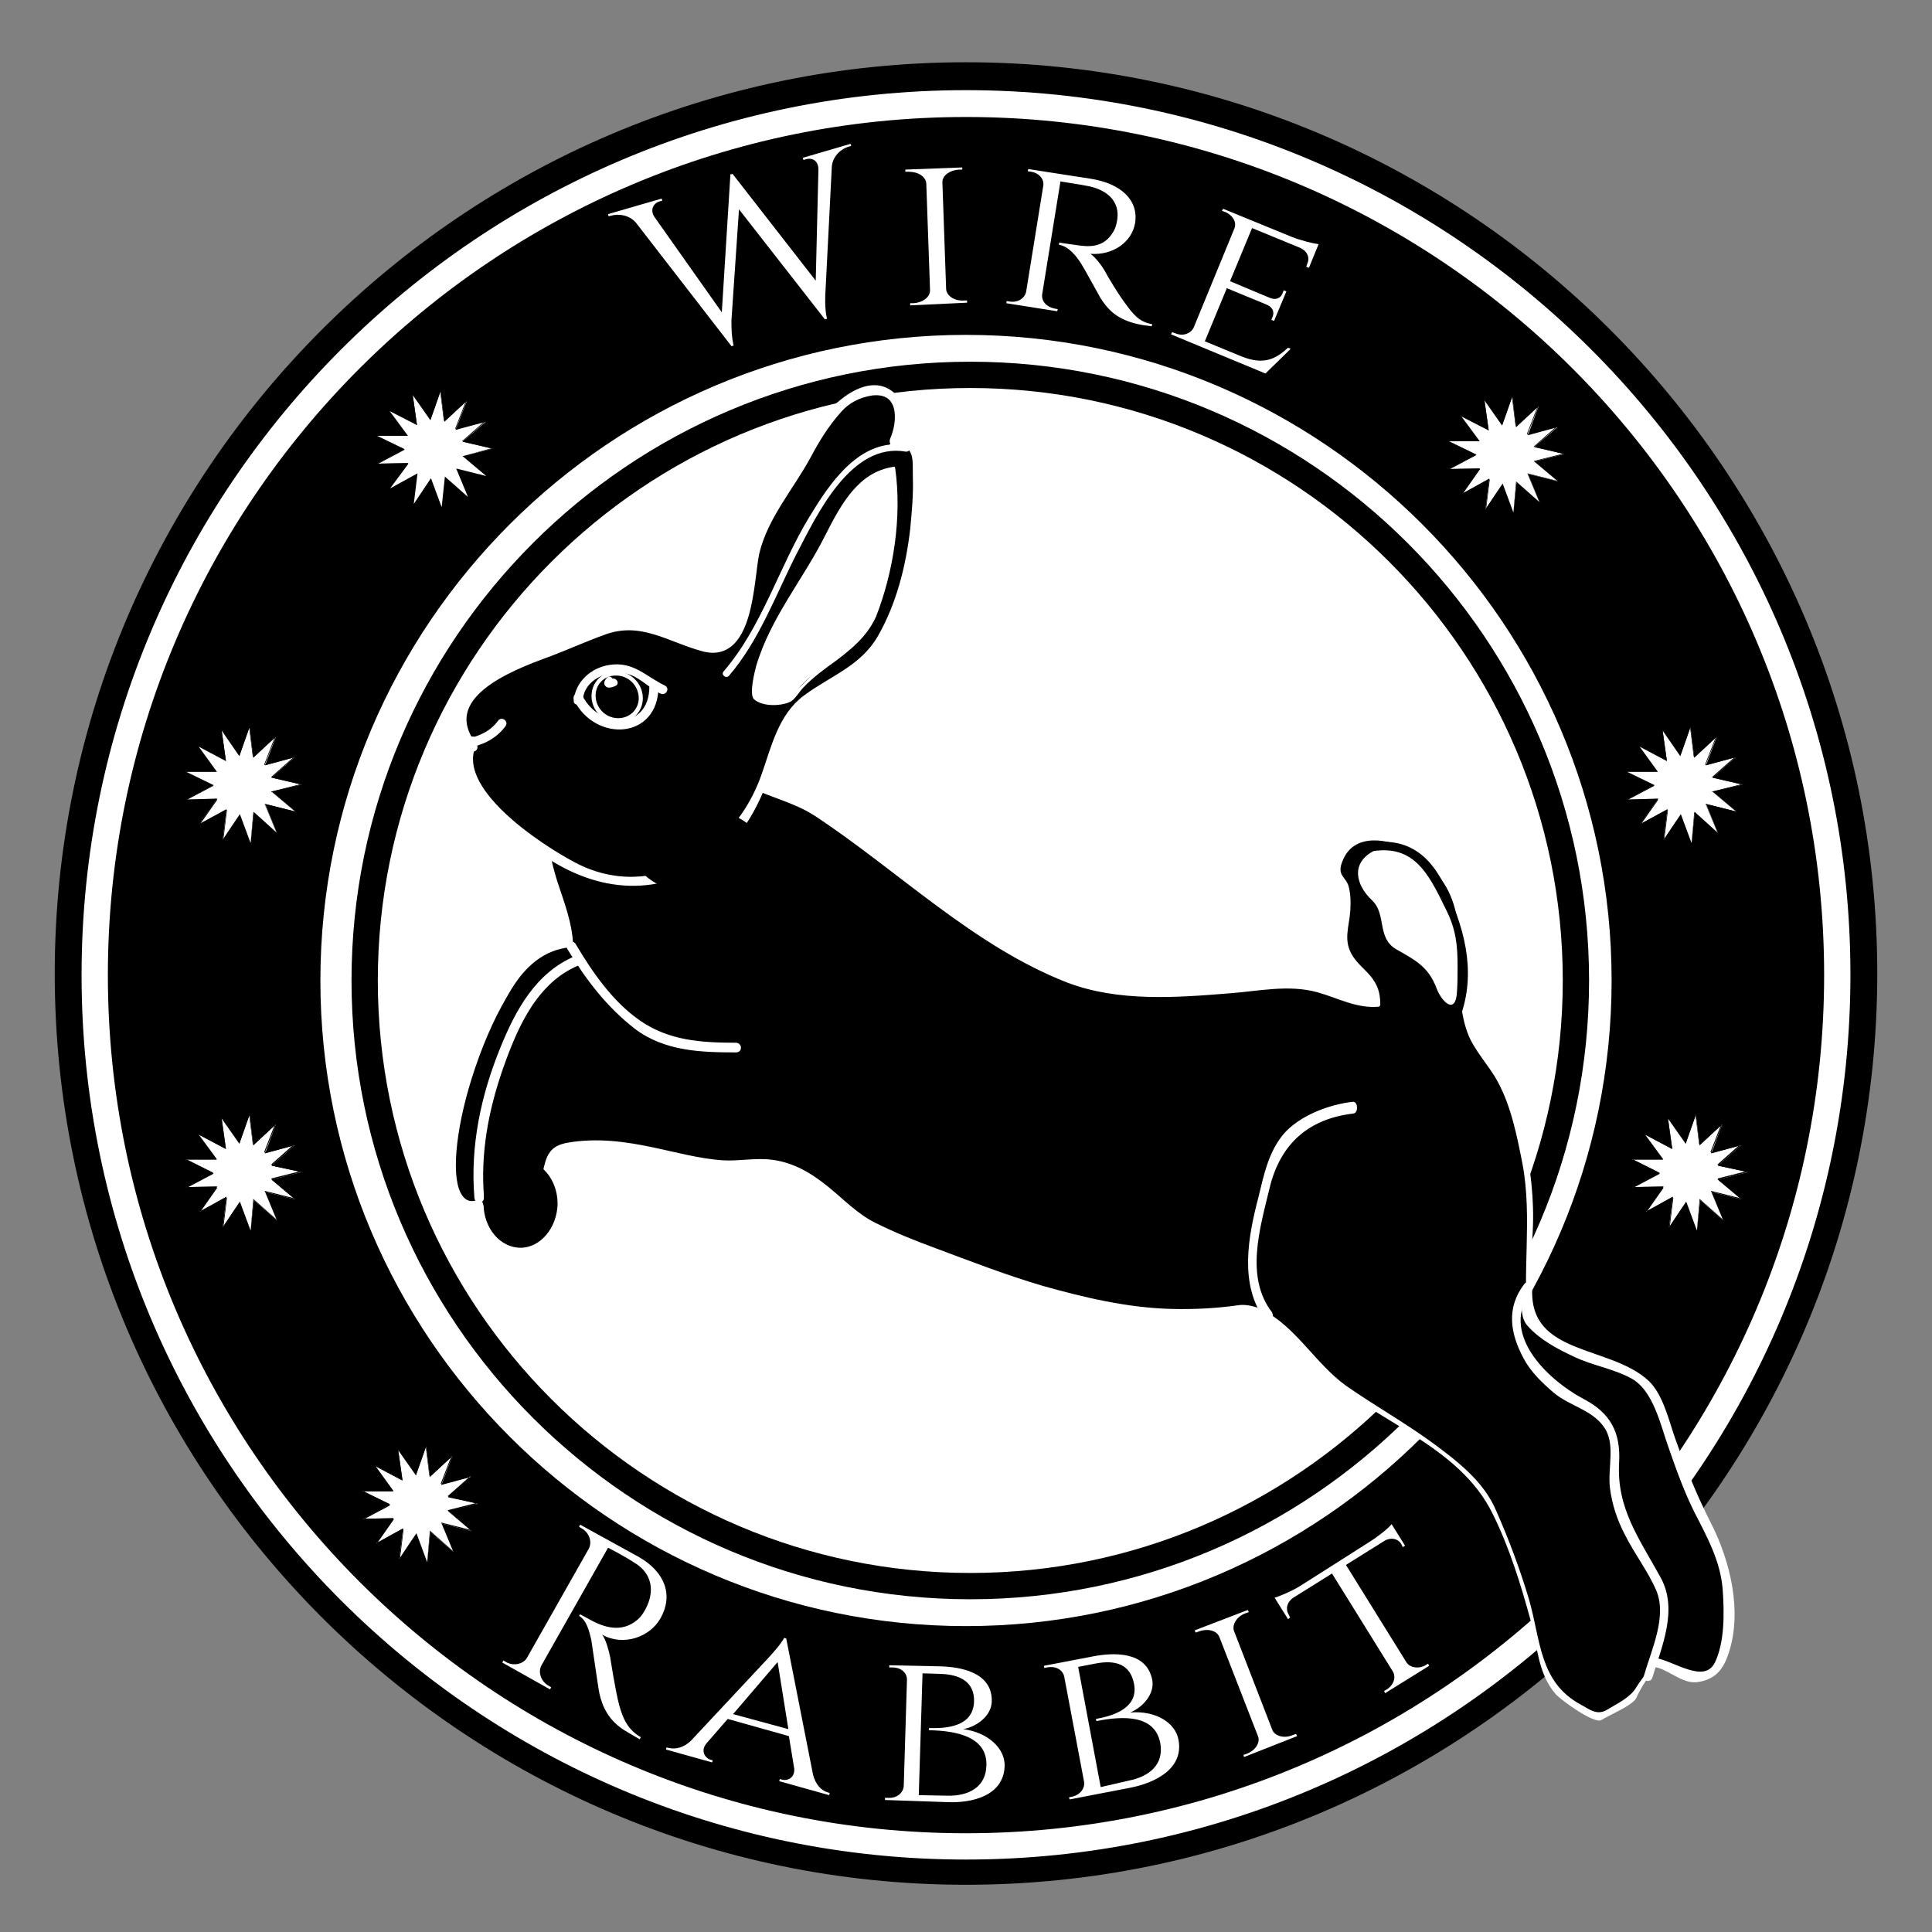
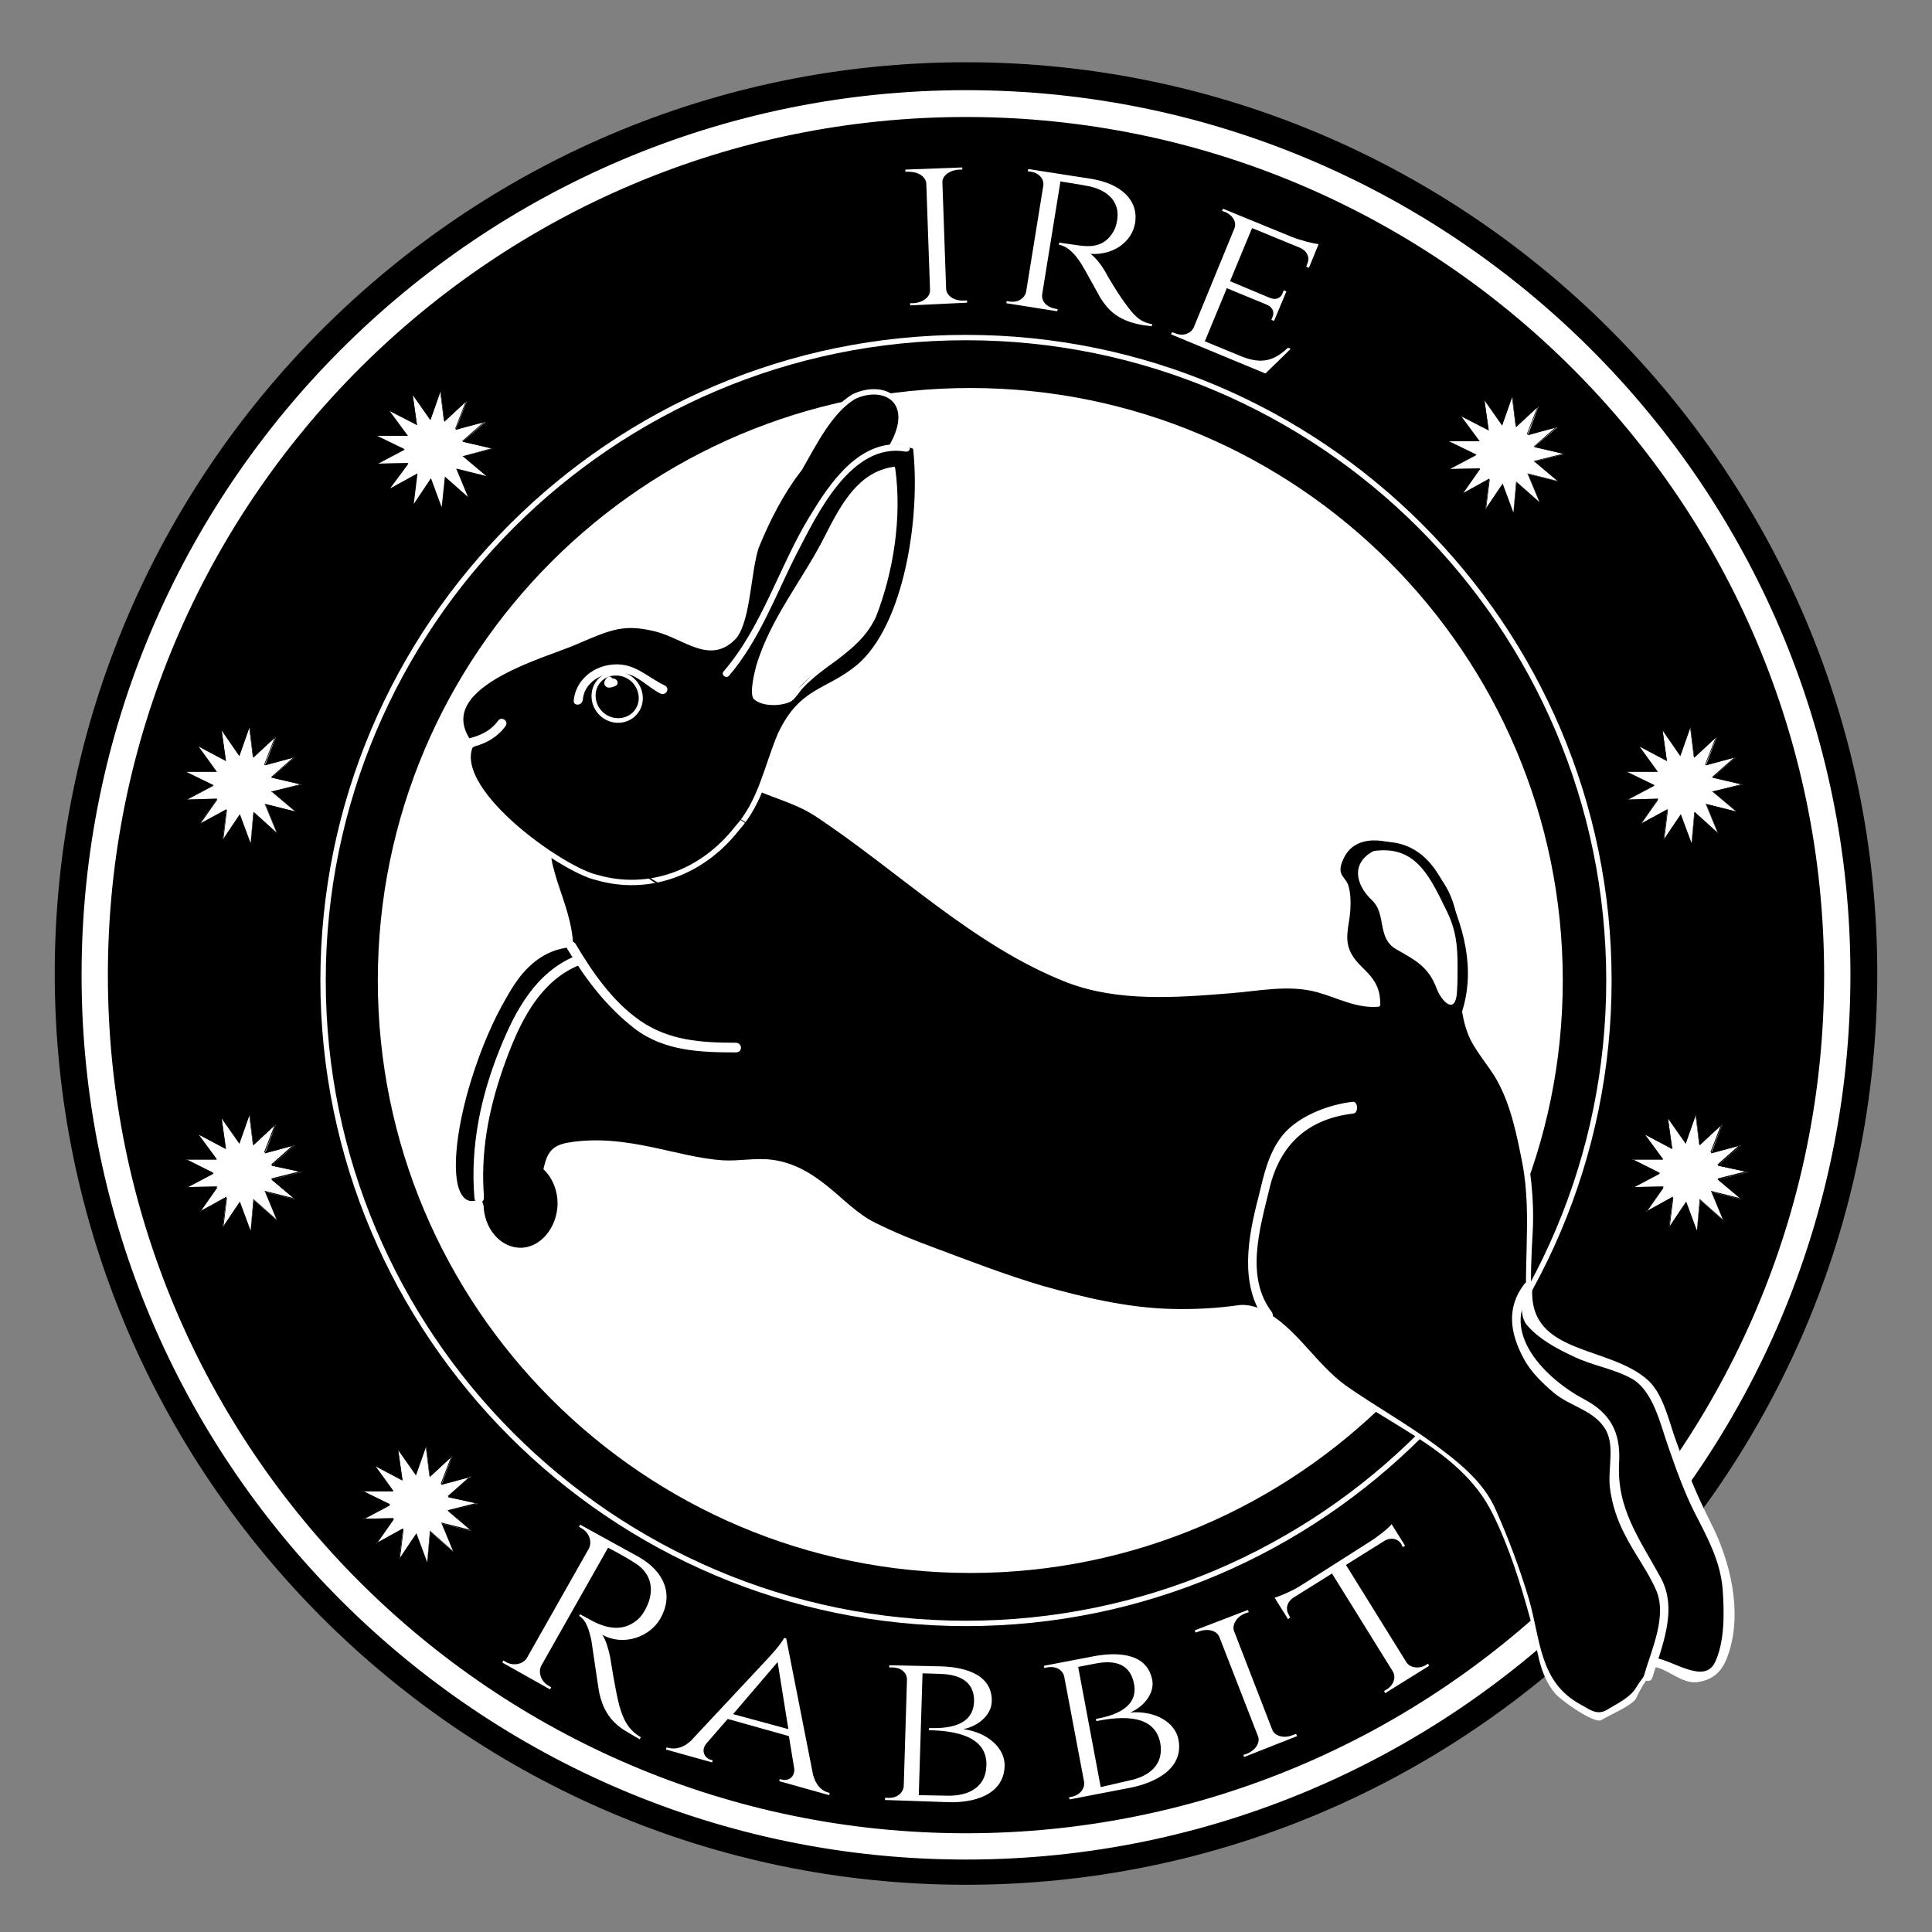
<svg xmlns="http://www.w3.org/2000/svg" version="1.1" x="0px" y="0px" width="240px" height="240px" viewBox="0 0 360 360" style="enable-background:new 0 0 360 360;" xml:space="preserve">
  <rect x="0" y="0" width="360" height="360" fill="#808080" stroke="none" />
  <style type="text/css">

	.st0{stroke:#FFFFFF;stroke-width:0.562;stroke-miterlimit:10;}
	.st1{display:inline;fill:none;stroke:#FF0000;}
	.st2{fill:#FFFFFF;stroke:#FFFFFF;stroke-width:0.562;stroke-miterlimit:10;}
	.st3{stroke:#FFFFFF;stroke-miterlimit:10;}
	.st4{stroke:#FFFFFF;stroke-width:0.51;stroke-miterlimit:10;}
	.st5{fill:#FFFFFF;}
	.st6{fill:none;}
	.st7{fill:#FFFFFF;stroke:#FFFFFF;stroke-width:0.51;stroke-miterlimit:10;}
	.st8{fill:#FFFFFF;stroke:#FFFFFF;stroke-miterlimit:10;}
	.st9{display:none;}

</style>
  <g id="Layer_1">
    <g>
      <circle cx="180" cy="181.4" r="169.3" />
      <path d="M180,351.2c-93.6,0-169.8-76.2-169.8-169.8C10.2,87.8,86.4,11.6,180,11.6c93.6,0,169.8,76.2,169.8,169.8    C349.8,275,273.6,351.2,180,351.2L180,351.2z M180,12.6c-93.1,0-168.8,75.7-168.8,168.8c0,93.1,75.7,168.8,168.8,168.8    c93.1,0,168.8-75.7,168.8-168.8C348.8,88.3,273.1,12.6,180,12.6L180,12.6z" />
    </g>
    <g>
      <circle class="st5" cx="180" cy="181.7" r="164.3" />
      <path class="st5" d="M180,346.5c-90.9,0-164.8-73.9-164.8-164.8C15.2,90.8,89.1,16.8,180,16.8s164.8,73.9,164.8,164.8    C344.8,272.6,270.9,346.5,180,346.5L180,346.5z M180,17.8c-90.3,0-163.8,73.5-163.8,163.8c0,90.3,73.5,163.8,163.8,163.8    c90.3,0,163.8-73.5,163.8-163.8C343.8,91.3,270.3,17.8,180,17.8L180,17.8z" />
    </g>
    <circle cx="180" cy="181.7" r="159.4" />
    <path d="M180,341.6c-88.2,0-159.9-71.7-159.9-159.9C20.1,93.5,91.8,21.8,180,21.8c88.2,0,159.9,71.7,159.9,159.9   C339.9,269.8,268.2,341.6,180,341.6L180,341.6z M180,22.8C92.4,22.8,21.1,94,21.1,181.7c0,87.6,71.3,158.9,158.9,158.9   s158.9-71.3,158.9-158.9C338.9,94,267.6,22.8,180,22.8L180,22.8z" />
    <g>
-       <circle class="st5" cx="180" cy="182.7" r="119.8" />
      <path class="st5" d="M180,303c-66.3,0-120.3-54-120.3-120.3c0-66.3,54-120.3,120.3-120.3c66.3,0,120.3,54,120.3,120.3    C300.3,249,246.3,303,180,303L180,303z M180,63.4c-65.8,0-119.3,53.5-119.3,119.3C60.7,248.5,114.2,302,180,302    c65.8,0,119.3-53.5,119.3-119.3C299.3,116.9,245.8,63.4,180,63.4L180,63.4z" />
    </g>
    <g>
      <circle cx="180.8" cy="182.7" r="114.9" />
      <path d="M180.8,298c-63.6,0-115.3-51.7-115.3-115.3c0-63.6,51.7-115.3,115.3-115.3c63.6,0,115.3,51.7,115.3,115.3    C296.1,246.3,244.4,298,180.8,298L180.8,298z M180.8,68.2c-63.1,0-114.4,51.3-114.4,114.4c0,63.1,51.3,114.4,114.4,114.4    c63.1,0,114.4-51.3,114.4-114.4C295.2,119.6,243.9,68.2,180.8,68.2L180.8,68.2z" />
    </g>
    <g>
      <circle class="st5" cx="180.8" cy="182.7" r="109.9" />
      <path class="st5" d="M180.8,293.1c-60.9,0-110.4-49.5-110.4-110.4c0-60.9,49.5-110.4,110.4-110.4c60.9,0,110.4,49.5,110.4,110.4    C291.2,243.5,241.7,293.1,180.8,293.1L180.8,293.1z M180.8,73.2c-60.4,0-109.5,49.1-109.5,109.5c0,60.4,49.1,109.5,109.5,109.5    c60.4,0,109.5-49.1,109.5-109.5C290.3,122.3,241.2,73.2,180.8,73.2L180.8,73.2z" />
    </g>
  </g>
  <g id="Layer_2" class="st9">
</g>
  <g id="Layer_6">
    <g>
      <circle class="st6" cx="179.4" cy="183.2" r="126.5" />
-       <path class="st5" d="M158.5,26.8l0.1,0.4l-0.4,0.1c-1.4,0.4-3,1.7-3.2,3.7l-1.2,23.6c0,0-0.2,2.8,0.3,4.8l-0.4,0.1L137.7,39    l-1.4,20.6c0,0-0.1,2.8,0.4,4.8l-0.4,0.1l-17.8-23c-1.3-1.5-3.3-1.7-4.7-1.3l-0.4,0.1l-0.1-0.4l10-2.9l0.1,0.4l-0.4,0.1    c-1.2,0.3-2,1.6-1,3l12.5,17.7l1.6-25.7l0.4-0.1L152,52.3l0.5-20.7c0-1.7-1.2-2.3-2.4-1.9l-0.4,0.1l-0.1-0.4L158.5,26.8z" />
      <path class="st5" d="M169.6,56.9l0-0.4l0.6,0c1.7-0.1,3.1-1.1,3.1-2.4l-0.7-19.9c-0.1-1.3-1.5-2.2-3.3-2.2l-0.6,0l0-0.4l10.6-0.4    l0,0.4l-0.6,0c-1.7,0.1-3.1,1.1-3.1,2.3l0.7,20c0.1,1.2,1.5,2.2,3.3,2.1l0.6,0l0,0.4L169.6,56.9z" />
      <path class="st5" d="M203.2,33.3c5.8,0.9,9,4.1,8.3,8.3c-0.6,3.5-4.1,6-8.3,5.7c0.9,0.6,2.3,2.4,3,3.8c0,0,1.7,3,3.3,5.2    c1.6,2.2,2.7,3.7,5.2,4.1l-0.1,0.4l-1.5-0.2c-5.1-0.8-6.8-3.2-8-5c-0.4-0.7-3.3-6-3.6-6.4c-1-1.6-2.4-3.3-4.2-3.6l0.1-0.4    c0,0,1.1,0.2,2.7,0.4c2.6,0.4,5.5,0.8,7.4-2.5c0.3-0.5,0.6-1.4,0.7-2.3c0.4-3.1-1.6-5.3-5.3-6.1c-2.6-0.5-4.9-0.8-5.3-0.9l-3.4,21    c-0.2,1.3,0.8,2.4,2.3,2.7l0.6,0.1l-0.1,0.4l-9.5-1.5l0.1-0.4l0.6,0.1c1.5,0.2,2.7-0.6,3-1.8l3.2-19.8c0.2-1.2-0.8-2.4-2.3-2.6    l-0.6-0.1l0.1-0.4L203.2,33.3z" />
      <path class="st5" d="M235.8,69.6l-17.6-7.3l0.2-0.4l0.6,0.2c1.4,0.6,2.8,0.1,3.4-1l7.6-18.5c0.5-1.2-0.3-2.5-1.7-3.1l-0.6-0.2    l0.2-0.4l12.7,5.2c1.7,0.7,4.2,1.3,5.1,1.4l-1.8,4.4l-0.5-0.2l0.2-0.6c0.5-1.1,0-2.3-1.3-2.9l-9-3.7l-4.1,9.9l7.4,3.1    c1.2,0.5,2.1,0,2.4-0.9l0.2-0.5l0.5,0.2l-2.3,5.5l-0.5-0.2l0.2-0.5c0.4-0.9,0.1-1.8-1-2.3l-7.5-3.1l-4.1,9.9l6.8,2.8    c4.2,1.7,6.4,0.5,8.7-1.6l0.5,0.2L235.8,69.6z" />
    </g>
    <g>
      <circle class="st6" cx="179.4" cy="183.2" r="126.5" />
    </g>
    <g>
      <circle class="st6" cx="583" cy="465" r="126.5" />
      <path class="st5" d="M694.6,576.6l-0.3-0.3l0.2-0.3c0.8-1.2,1.4-3.2,0.3-4.9l-13.3-19.5c0,0-1.6-2.4-3.2-3.6l0.3-0.4l25.1,6.6    l-11.4-17.2c0,0-1.6-2.3-3.2-3.6l0.3-0.4l28.1,7.5c1.9,0.5,3.7-0.6,4.5-1.8l0.2-0.3l0.3,0.3l-6.2,8.4l-0.3-0.2l0.2-0.3    c0.7-1,0.7-2.5-1-3l-20.7-6.5l14.3,21.4l-0.3,0.3l-24.3-6.4l12.2,16.8c1,1.3,2.3,1.1,3.1,0l0.2-0.3l0.3,0.2L694.6,576.6z" />
      <path class="st5" d="M667.5,559.4l0.3,0.3l-0.5,0.4c-1.3,1.1-1.8,2.8-1,3.8l12.6,15.4c0.8,1,2.6,0.8,3.9-0.3l0.5-0.4l0.3,0.3    l-8.2,6.7l-0.3-0.3l0.5-0.4c1.3-1.1,1.8-2.7,1.1-3.7l-12.7-15.4c-0.8-0.9-2.6-0.8-3.9,0.3l-0.5,0.4l-0.3-0.3L667.5,559.4z" />
      <path class="st5" d="M655.2,598.6c-5.2,2.8-9.6,2.2-11.6-1.5c-1.7-3.2-0.4-7.2,3.1-9.6c-1.1,0.1-3.3-0.6-4.7-1.2    c0,0-3.2-1.3-5.8-2.1c-2.6-0.8-4.3-1.3-6.6-0.1l-0.2-0.4l1.3-0.7c4.6-2.5,7.4-1.5,9.4-0.8c0.7,0.3,6.3,2.7,6.8,2.9    c1.8,0.7,3.9,1.1,5.5,0.3l0.2,0.3c0,0-1,0.5-2.4,1.3c-2.3,1.3-4.8,2.7-4.4,6.5c0.1,0.6,0.4,1.5,0.8,2.3c1.6,2.7,4.5,3.3,7.9,1.6    c2.4-1.1,4.4-2.3,4.8-2.5l-10-18.7c-0.6-1.1-2.1-1.5-3.4-0.8l-0.6,0.3l-0.2-0.4l8.4-4.5l0.2,0.4l-0.6,0.3    c-1.3,0.7-1.8,2.1-1.3,3.2l9.5,17.6c0.6,1.1,2.1,1.4,3.4,0.7l0.6-0.3l0.2,0.4L655.2,598.6z" />
      <path class="st5" d="M607.2,589.5l18.4-4.9l0.1,0.4l-0.6,0.2c-1.5,0.4-2.3,1.6-2,2.9l5.2,19.3c0.3,1.2,1.7,1.8,3.2,1.4l0.6-0.2    l0.1,0.4l-13.2,3.5c-1.8,0.5-4.2,1.5-4.9,2l-1.2-4.6l0.5-0.1l0.2,0.6c0.3,1.1,1.4,1.8,2.8,1.5l9.4-2.5l-2.8-10.4l-7.7,2.1    c-1.2,0.4-1.6,1.3-1.4,2.2l0.1,0.5l-0.5,0.1l-1.5-5.7l0.5-0.1l0.1,0.5c0.2,0.9,1,1.5,2.2,1.3l7.8-2.1l-2.8-10.4l-7.1,1.9    c-4.3,1.2-5.4,3.5-6,6.5l-0.5,0.1L607.2,589.5z" />
    </g>
    <g>
      <circle class="st6" cx="180.8" cy="181.4" r="154.5" />
      <path class="st5" d="M119,290.1c4.9,2.8,6.5,7.1,4.1,11.4c-2,3.6-7,5.3-10.9,3.1c0.7,0.9,1.2,2.8,1.5,4.2c0,0,1,6.5,1.7,9    c0.7,2.5,1.6,4.5,4,5.9l-0.2,0.4l-2.2-1.3c-3.8-2.1-4.8-5.1-5.3-7.2c-0.2-0.8-1.4-9.4-1.5-9.9c-0.4-1.8-0.9-3.8-2.3-4.6l0.2-0.3    c0,0,0.9,0.5,2.2,1.2c2.1,1.1,5.5,2.4,8.5-0.2c0.5-0.4,1.1-1.2,1.5-2c1.8-3.4,1.1-6.6-1.9-8.5c-2-1.3-4.5-2.6-5.1-2.9l-12.4,21.9    c-0.7,1.3-0.1,3,1.3,3.8l0.5,0.3l-0.2,0.4l-8.9-5l0.2-0.4l0.5,0.3c1.4,0.8,3.2,0.4,3.9-0.8l11.5-20.3c0.7-1.3,0.1-3-1.3-3.8    l-0.5-0.3l0.2-0.4L119,290.1z" />
      <path class="st5" d="M151.5,330.7c0.5,1.9,1.6,3,2.8,3.3l0.3,0.1l-0.1,0.4l-9.3-2.6l0.1-0.4l0.4,0.1c1,0.3,2.4-0.3,2.3-2l-1-6.1    l-11.4-3.2l-4,4.6c-1.1,1.4-0.2,2.7,0.8,3l0.4,0.1l-0.1,0.4l-8.6-2.4l0.1-0.4l0.4,0.1c1.2,0.3,2.8,0,4.2-1.4l14.4-15.4    c0,0,2.5-2.7,2.9-3.7l0.4,0.1L151.5,330.7z M146.9,322.2l-2-12.5l-8.3,9.7L146.9,322.2z" />
      <path class="st5" d="M175.3,310.5c3.4,0.1,9.7,1,9.5,6.6c-0.1,2.6-2.7,4.6-5.3,5.1c4.5,0.6,7.8,3.5,7.7,6.9    c-0.2,5.5-6,6.9-10.7,6.7l-11.6-0.4l0-0.4l0.6,0c1.6,0.1,2.8-0.9,2.9-2.2L169,313c0-1.4-1.2-2.3-2.7-2.3l-0.6,0l0-0.4L175.3,310.5    z M176.5,334.6c4,0.1,7.2-1.6,7.3-5.6c0.2-5.4-5.6-6.5-10.7-6.6l0-0.4c3.4,0.1,8.2-0.3,8.4-4.9c0.1-3.5-2.3-5.1-6.4-5.2l-3.2-0.1    l-0.7,22.7L176.5,334.6z" />
      <path class="st5" d="M203.9,308.6c3.3-0.6,9.7-1.1,10.8,4.4c0.5,2.6-1.7,5.1-4.1,6.1c4.6-0.4,8.4,1.8,9,5.1c1,5.4-4.4,8-8.9,8.9    l-11.4,2.2l-0.1-0.4l0.5-0.1c1.5-0.3,2.5-1.5,2.3-2.8l-3.7-19.6c-0.3-1.3-1.6-2-3.2-1.7l-0.5,0.1l-0.1-0.4L203.9,308.6z     M210.3,331.8c4-0.8,6.6-3.1,5.9-7c-1-5.3-6.9-5.1-11.9-4.1l-0.1-0.4c3.4-0.6,8-2.1,7.1-6.6c-0.7-3.5-3.3-4.5-7.3-3.7l-3.1,0.6    l4.2,22.4L210.3,331.8z" />
      <path class="st5" d="M231.8,327.4l-0.1-0.4l0.6-0.2c1.6-0.6,2.6-2.1,2.1-3.3l-7.2-18.5c-0.5-1.2-2.2-1.6-3.8-1l-0.6,0.2l-0.2-0.4    l9.9-3.8l0.2,0.4l-0.6,0.2c-1.6,0.6-2.5,2-2.2,3.2l7.2,18.6c0.5,1.1,2.2,1.6,3.8,0.9l0.6-0.2l0.2,0.4L231.8,327.4z" />
      <path class="st5" d="M255.2,287.3c1.6-1,3.6-2.6,4.1-3.3l2.5,4l-0.4,0.3l-0.3-0.6c-0.6-1-1.9-1.3-3.1-0.6l-7.2,4.5l11.3,18.2    c0.7,1,2.3,1.2,3.5,0.5l0.5-0.3l0.2,0.4l-8.2,5.1l-0.2-0.4l0.5-0.3c1.3-0.8,1.8-2.3,1.1-3.4l-11.3-18.2l-7.2,4.5    c-1.2,0.8-1.5,2.1-0.9,3.1l0.3,0.6l-0.4,0.3l-2.5-4c0.8-0.2,3.2-1.2,4.8-2.2L255.2,287.3z" />
    </g>
  </g>
  <g id="Layer_3">
    <g>
      <polygon class="st5" points="87.2,92.6 82.9,88.8 82.3,94.5 80.3,89.1 77.1,93.9 77.8,88.2 72.7,91 76.1,86.3 70.3,86.4     75.4,83.7 70.2,81.2 76,81.2 72.6,76.6 77.7,79.2 76.9,73.6 80.2,78.3 82.1,72.9 82.8,78.6 87,74.7 84.9,80.1 90.5,78.6     86.2,82.3 91.8,83.6 86.2,85 90.6,88.7 85,87.3   " />
      <path d="M82.3,94.5l-2-5.4l-3.2,4.8l0.7-5.7L72.7,91l3.3-4.7l-5.8,0.1l5.1-2.7l-5.2-2.6l5.8,0l-3.4-4.7l5.1,2.7l-0.8-5.7l3.3,4.7    l1.9-5.4l0.7,5.7l4.2-3.9l-2.1,5.4l5.6-1.5l-4.3,3.8l5.6,1.3L86.2,85l4.4,3.7L85,87.3l2.2,5.3l-4.3-3.8L82.3,94.5L82.3,94.5z     M80.3,89.1l2,5.4l0.6-5.7l4.3,3.8L85,87.3l5.6,1.4L86.2,85l5.6-1.4l-5.6-1.3l4.3-3.8l-5.6,1.5l2.1-5.4l-4.2,3.9l-0.7-5.7    l-1.9,5.4l-3.3-4.7l0.8,5.7l-5.1-2.7l3.4,4.7l-5.8,0l5.2,2.6l-5.1,2.7l5.8-0.1L72.7,91l5.1-2.8l-0.7,5.7L80.3,89.1L80.3,89.1z" />
    </g>
    <g>
      <polygon class="st5" points="286.9,93.6 282.6,89.8 282,95.5 280,90.1 276.8,94.9 277.5,89.2 272.5,92 275.8,87.3 270,87.4     275.1,84.7 269.9,82.2 275.7,82.2 272.3,77.6 277.4,80.2 276.6,74.6 279.9,79.3 281.8,73.9 282.5,79.6 286.7,75.7 284.7,81.1     290.2,79.6 285.9,83.3 291.5,84.6 285.9,86 290.3,89.7 284.7,88.3   " />
      <path d="M282,95.5l-2-5.4l-3.2,4.8l0.7-5.7l-5.1,2.8l3.3-4.7l-5.8,0.1l5.1-2.7l-5.2-2.6l5.8,0l-3.4-4.7l5.1,2.7l-0.8-5.7l3.3,4.7    l1.9-5.4l0.7,5.7l4.2-3.9l-2.1,5.4l5.6-1.5l-4.3,3.8l5.6,1.3l-5.6,1.4l4.4,3.7l-5.6-1.4l2.2,5.3l-4.3-3.8L282,95.5L282,95.5z     M280,90.1l2,5.4l0.6-5.7l4.3,3.8l-2.2-5.3l5.6,1.4l-4.4-3.7l5.6-1.4l-5.6-1.3l4.3-3.8l-5.6,1.5l2.1-5.4l-4.2,3.9l-0.7-5.7    l-1.9,5.4l-3.3-4.7l0.8,5.7l-5.1-2.7l3.4,4.7l-5.8,0l5.2,2.6l-5.1,2.7l5.8-0.1l-3.3,4.7l5.1-2.8l-0.7,5.7L280,90.1L280,90.1z" />
    </g>
    <g>
      <polygon class="st5" points="51.6,155.2 47.3,151.3 46.7,157.1 44.7,151.7 41.5,156.5 42.2,150.8 37.2,153.5 40.5,148.8 34.7,149     39.8,146.3 34.6,143.8 40.4,143.8 37,139.1 42.1,141.8 41.3,136.1 44.6,140.9 46.5,135.5 47.2,141.2 51.4,137.3 49.4,142.6     54.9,141.1 50.6,144.9 56.2,146.2 50.6,147.5 55,151.2 49.4,149.8   " />
      <path d="M46.7,157.1l-2-5.4l-3.2,4.8l0.7-5.7l-5.1,2.8l3.3-4.7l-5.8,0.1l5.1-2.7l-5.2-2.6l5.8,0l-3.4-4.7l5.1,2.7l-0.8-5.7    l3.3,4.7l1.9-5.4l0.7,5.7l4.2-3.9l-2.1,5.4l5.6-1.5l-4.3,3.8l5.6,1.3l-5.6,1.4l4.4,3.7l-5.6-1.4l2.2,5.3l-4.3-3.8L46.7,157.1    L46.7,157.1z M44.7,151.7l2,5.4l0.6-5.7l4.3,3.8l-2.2-5.3l5.6,1.4l-4.4-3.7l5.6-1.4l-5.6-1.3l4.3-3.8l-5.6,1.5l2.1-5.4l-4.2,3.9    l-0.7-5.7l-1.9,5.4l-3.3-4.7l0.8,5.7l-5.1-2.7l3.4,4.7l-5.8,0l5.2,2.6l-5.1,2.7l5.8-0.1l-3.3,4.7l5.1-2.8l-0.7,5.7L44.7,151.7    L44.7,151.7z" />
    </g>
    <g>
      <polygon class="st5" points="320.1,155.2 315.8,151.3 315.2,157.1 313.2,151.7 310,156.5 310.7,150.8 305.7,153.5 309,148.8     303.2,149 308.3,146.3 303.1,143.8 308.9,143.8 305.5,139.1 310.6,141.8 309.8,136.1 313.1,140.9 315,135.5 315.7,141.2     319.9,137.3 317.9,142.6 323.4,141.1 319.1,144.9 324.7,146.2 319.1,147.5 323.5,151.2 317.9,149.8   " />
      <path d="M315.2,157.1l-2-5.4l-3.2,4.8l0.7-5.7l-5.1,2.8l3.3-4.7l-5.8,0.1l5.1-2.7l-5.2-2.6l5.8,0l-3.4-4.7l5.1,2.7l-0.8-5.7    l3.3,4.7l1.9-5.4l0.7,5.7l4.2-3.9l-2.1,5.4l5.6-1.5l-4.3,3.8l5.6,1.3l-5.6,1.4l4.4,3.7l-5.6-1.4l2.2,5.3l-4.3-3.8L315.2,157.1    L315.2,157.1z M313.2,151.7l2,5.4l0.6-5.7l4.3,3.8l-2.2-5.3l5.6,1.4l-4.4-3.7l5.6-1.4l-5.6-1.3l4.3-3.8l-5.6,1.5l2.1-5.4l-4.2,3.9    l-0.7-5.7l-1.9,5.4l-3.3-4.7l0.8,5.7l-5.1-2.7l3.4,4.7l-5.8,0l5.2,2.6l-5.1,2.7l5.8-0.1l-3.3,4.7l5.1-2.8l-0.7,5.7L313.2,151.7    L313.2,151.7z" />
    </g>
    <g>
      <polygon class="st5" points="51.6,227.4 47.3,223.6 46.7,229.3 44.7,223.9 41.5,228.7 42.2,223 37.2,225.8 40.5,221.1 34.7,221.2     39.8,218.6 34.6,216 40.4,216 37,211.4 42.1,214.1 41.3,208.4 44.6,213.1 46.5,207.7 47.2,213.4 51.4,209.5 49.4,214.9     54.9,213.4 50.6,217.2 56.2,218.4 50.6,219.8 55,223.5 49.4,222.1   " />
      <path d="M46.7,229.3l-2-5.4l-3.2,4.8l0.7-5.7l-5.1,2.8l3.3-4.7l-5.8,0.1l5.1-2.7l-5.2-2.6l5.8,0l-3.4-4.7l5.1,2.7l-0.8-5.7    l3.3,4.7l1.9-5.4l0.7,5.7l4.2-3.9l-2.1,5.4l5.6-1.5l-4.3,3.8l5.6,1.2l-5.6,1.4l4.4,3.7l-5.6-1.4l2.2,5.3l-4.3-3.8L46.7,229.3    L46.7,229.3z M44.7,223.9l2,5.4l0.6-5.7l4.3,3.8l-2.2-5.3l5.6,1.4l-4.4-3.7l5.6-1.4l-5.6-1.2l4.3-3.8l-5.6,1.5l2.1-5.4l-4.2,3.9    l-0.7-5.7l-1.9,5.4l-3.3-4.7l0.8,5.7l-5.1-2.7l3.4,4.7l-5.8,0l5.2,2.6l-5.1,2.7l5.8-0.1l-3.3,4.7l5.1-2.8l-0.7,5.7L44.7,223.9    L44.7,223.9z" />
    </g>
    <g>
      <polygon class="st5" points="321.1,227.4 316.8,223.6 316.2,229.3 314.2,223.9 311,228.7 311.7,223 306.7,225.8 310,221.1     304.2,221.2 309.3,218.6 304.1,216 309.9,216 306.5,211.4 311.6,214.1 310.8,208.4 314.1,213.1 316,207.7 316.7,213.4     320.9,209.5 318.9,214.9 324.4,213.4 320.1,217.2 325.7,218.4 320.1,219.8 324.5,223.5 318.9,222.1   " />
      <path d="M316.2,229.3l-2-5.4l-3.2,4.8l0.7-5.7l-5.1,2.8l3.3-4.7l-5.8,0.1l5.1-2.7l-5.2-2.6l5.8,0l-3.4-4.7l5.1,2.7l-0.8-5.7    l3.3,4.7l1.9-5.4l0.7,5.7l4.2-3.9l-2.1,5.4l5.6-1.5l-4.3,3.8l5.6,1.2l-5.6,1.4l4.4,3.7l-5.6-1.4l2.2,5.3l-4.3-3.8L316.2,229.3    L316.2,229.3z M314.2,223.9l2,5.4l0.6-5.7l4.3,3.8l-2.2-5.3l5.6,1.4l-4.4-3.7l5.6-1.4l-5.6-1.2l4.3-3.8l-5.6,1.5l2.1-5.4l-4.2,3.9    l-0.7-5.7l-1.9,5.4l-3.3-4.7l0.8,5.7l-5.1-2.7l3.4,4.7l-5.8,0l5.2,2.6l-5.1,2.7l5.8-0.1l-3.3,4.7l5.1-2.8l-0.7,5.7L314.2,223.9    L314.2,223.9z" />
    </g>
    <g>
      <polygon class="st5" points="84.5,289.2 80.2,285.4 79.6,291.1 77.6,285.7 74.4,290.5 75.1,284.8 70.1,287.6 73.4,282.9 67.6,283     72.7,280.3 67.5,277.8 73.3,277.8 69.9,273.1 75,275.8 74.2,270.2 77.5,274.9 79.4,269.5 80.1,275.2 84.3,271.3 82.3,276.6     87.8,275.1 83.5,278.9 89.1,280.2 83.5,281.5 87.9,285.3 82.3,283.9   " />
      <path d="M79.6,291.1l-2-5.4l-3.2,4.8l0.7-5.7l-5.1,2.8l3.3-4.7l-5.8,0.1l5.1-2.7l-5.2-2.6l5.8,0l-3.4-4.7l5.1,2.7l-0.8-5.7    l3.3,4.7l1.9-5.4l0.7,5.7l4.2-3.9l-2.1,5.4l5.6-1.5l-4.3,3.8l5.6,1.2l-5.6,1.4l4.4,3.7l-5.6-1.4l2.2,5.3l-4.3-3.8L79.6,291.1    L79.6,291.1z M77.6,285.7l2,5.4l0.6-5.7l4.3,3.8l-2.2-5.3l5.6,1.4l-4.4-3.7l5.6-1.4l-5.6-1.2l4.3-3.8l-5.6,1.5l2.1-5.4l-4.2,3.9    l-0.7-5.7l-1.9,5.4l-3.3-4.7l0.8,5.7l-5.1-2.7l3.4,4.7l-5.8,0l5.2,2.6l-5.1,2.7l5.8-0.1l-3.3,4.7l5.1-2.8l-0.7,5.7L77.6,285.7    L77.6,285.7z" />
    </g>
  </g>
  <g id="Layer_4">
    <g>
      <path d="M309.6,308.6c0.1-0.2,0.2-0.4,0.3-0.5c0-0.2,0-0.3,0-0.5c-0.1-0.9-0.2-1.8-0.3-2.7c-0.2-2.1,1.4-4,3.4-4.7    c-0.5-2.2-1.2-4.2-2.1-6.2c-2.7-5-2.7-11-8.1-13.5c-2.2-1.8-4.5-3.6-6.5-5.7c-2-2.1-3.8-4.5-5.2-7.3c-0.8-1.7-1.5-3.4-2-5.3    c-0.7-1.9-1.3-3.8-1.8-5.7c-2.1-7.7-3-15.6-2.2-23.9c0.9-9.1-1.1-21.1-4.7-29.7c-2.5-6.2-6-7.5-7.3-13.8    c-0.8-4.9-0.8-10.4-0.8-15.5c-0.3-8.6-6.6-16.5-14.6-17.3c-2.6-0.2-4.8,0.1-6.6,2.2c-3.6,4.6,0.1,4.7,0.3,8.2    c0.4,4.8-1.7,6.4,0,10.6s6,4.5,5.6,9.9c-5.3,0.8-10.3-3.4-15.5-3.5c-3.7-0.1-7.1,0.3-10.5,0.8c-9,0.7-17.6,1.5-26.3-0.2    c-14.4-2.8-29.9-16.5-42-25.4c-4-3.1-8.1-5.4-12.2-8.2c-4.8-2.5-16.7-5.5-17.7-11.2c-6.5,14.5-19.5,12.1-29.9,19.7l-0.7-0.2    c0.3,3.1,1.4,5.9,2.4,8.7c1,2.8,1.9,5.6,1.8,8.5c-2.2,0-4.2,0.7-6,2c-1.8,1.3-3.4,3.1-4.8,5.2c-1.4,2.1-2.6,4.5-3.5,6.8    c-3.6,11.3-7.2,25.6-0.7,37.9c1.9,2.3,6.2,3.3,8.1,0.3c2.2-4.8,1.4-14.8,5.1-14.8c11.6-3.3,23.9,4.2,36.7,3    c8.4-1.5,14.6,7.2,21.7,11.5c2,1.1,4.1,2,6.1,2.9c20.3,7.5,39.9,16,61.9,12.6c3-0.1,6.4,1.6,9.2,4.4c1.7,1.9,3.2,4.2,5.5,6.5    c8.9,8.2,20.1,12.3,28.9,21.3c3.6,3.6,4.7,7.6,6.6,12.5c2.4,6.1,4.8,13.5,5.9,20.1c0.6,3.4,1.7,5.8,4.1,7.6c1.5,1,4.7,2.9,7.1,3.9    c2.1-1.3,4.2-2.8,6.4-4c0.9-2.1,2.3-4,4.1-5.6C308.8,309.7,309.1,309.1,309.6,308.6z" />
      <path class="st5" d="M309.9,308.8c2-3.3-3.2-5.2,3.2-8.4c0.1-0.1,0.2-0.3,0.2-0.4c-1.3-4.8-3.3-10-5.5-14.5    c-2.6-5.3-8.4-7.8-12.4-12.1c-4.7-5.1-6.6-12.3-8.3-18.9c-2.2-8.4-2-16.5-1.5-25c0.6-11.8-2.5-24.6-9.4-34.2    c-4.4-6.1-3.6-14.6-3.6-21.7c0-4.8-2.3-9.3-5.4-12.9c-2.9-3.2-6.9-4.7-11.1-4.9c-3.2-0.1-7.1,2.5-7.1,6c0,1.1,0.8,2.1,1.4,3.1    c1.6,2.7-0.1,6.6-0.1,9.6c0,1.8,0.8,3.5,1.8,4.9c0.5,0.8,7.1,7.2,3.4,7.5c-3.2,0.2-6.7-1.7-9.7-2.8c-2.6-0.9-5.2-0.8-7.9-0.7    c-8,0.3-15.9,1.6-23.9,1.5c-15.5-0.3-27.9-8.8-39.8-17.8c-7.7-5.8-15.4-11.5-23.5-16.8c-5.3-3.5-15.5-3.8-17.5-11    c-0.1-0.3-0.5-0.4-0.7-0.1c-3.3,6.9-8.5,10.5-15.4,13.1c-2.6,1-5.2,1.8-7.8,2.9c-1.5,0.6-5.5,3.8-7,3.4c-0.3-0.1-0.5,0.2-0.5,0.5    c0.5,3.6,1.8,6.9,3,10.4c0.3,0.9,2.2,6.4,0,6.5c-0.6,0-1.2,0.2-1.7,0.5c-5.3,2.4-8.3,7.2-10.7,12.3c-4.8,10.3-6.5,24-3.4,34.9    c0.9,3,2.5,7.1,6.4,7.1c4,0,4.9-2.7,5.6-6.2c0.4-2.2,0.7-4.5,1.1-6.7c0.9-4.3,4.7-4.4,8.6-4.6c7.4-0.3,14.9,2.5,22.2,3.6    c6.4,0.9,12-0.9,17.8,2.7c5.4,3.2,9.4,7.8,15.1,10.6c12.4,6,26.8,10.6,40.3,13.3c6.4,1.3,12.9,1.7,19.4,1.3    c5.1-0.3,8.8-0.8,13.2,2.6c3.1,2.4,5,6.1,7.9,8.7c10,8.9,25.3,13.3,31.5,25.9c3.1,6.2,5.3,13.3,7.1,19.9c1.3,4.8,1.3,9.9,4.7,13.8    c1.1,1.2,7.2,5.6,8.5,4.8c1.4-0.9,5.8-2.7,6.5-4.1C306.2,313.4,308.2,311.2,309.9,308.8c0.3-0.4-0.4-0.8-0.6-0.4    c-1.4,2.1-3.1,3.9-4.4,6c-1.1,1.9-3.5,3-5.3,4.1c-2,1.3-3.4,0-5.1-0.9c-7.7-4.2-7.4-12-9.6-19.6c-1.7-5.7-3.8-11.3-6.2-16.7    c-2.3-5.3-7.1-9-11.7-12.4c-5.2-3.8-10.9-7-16.2-10.7c-5.8-4.2-9.3-11-15.7-14.2c-1.2-0.6-3-1-4.3-0.8c-4.2,0.6-8.3,0.8-12.5,0.7    c-8.1-0.2-16.2-2.1-24-4.3c-6.8-2-13.5-4.6-20.2-7.1c-3.8-1.4-7.5-2.9-11.1-4.7c-3.2-1.6-5.9-4.4-8.6-6.6    c-3.2-2.6-6.5-4.6-10.6-5.1c-3-0.4-6.2,0.3-9.2,0.1c-4.3-0.3-8.6-1.5-12.9-2.4c-5.2-1.1-10.4-1.8-15.8-0.9    c-3.5,0.6-4.1,2.3-4.8,5.7c-0.5,2.3-0.7,4.5-1.1,6.8c-0.5,2.5-1.4,5.2-5.7,4.3c-3.1-0.7-4.3-5.3-5.1-7.9c-2.3-7.8-0.9-16.3,1-24    c2-8.2,6.1-20.5,16.2-21.3c0.2,0,0.4-0.2,0.4-0.4c-0.2-4.3-1.7-8-3-12c-0.2-0.7-1.5-4.8-0.9-4.7c0.6,0.1,1.9-1.1,2.4-1.4    c6-3.8,13.3-4.8,19.4-8.5c2.1-1.3,4.1-3.1,5.5-5c0.5-0.8,2.8-3.2,2.5-4.2c0.3,1,1,1.7,1.6,2.5c4.3,5,12.2,5.7,17.5,9.2    c15.5,10.2,29.6,24.3,47.1,31.1c9.5,3.6,20.2,2.8,30.1,2c5.5-0.4,11.1-1.7,16.5-0.2c3.9,1.1,7.2,3,11.3,2.7c0.2,0,0.4-0.2,0.4-0.4    c0-2.2-0.5-3.7-1.8-5.3c-1.1-1.3-2.4-2.3-3.3-3.7c-1.9-2.9-0.7-5.5-0.5-8.4c0.1-1.5,0.1-2.8-0.2-4.2c-0.4-2.4-2.6-2.2-1.1-5.5    c2.3-5.1,8.6-3.6,12.1-1.9c2.8,1.3,5,3.8,6.6,6.3c5.3,8.1,1.2,18.9,4.4,27.8c1.2,3.4,4,6.1,5.7,9.3c2.5,4.6,3.6,10.2,4.6,15.3    c1.9,10.2-0.2,20.5,1.1,30.7c1,8.1,3.4,17.2,8,24.1c2.1,3.2,5.1,5.7,8,8.1c1.8,1.4,3.5,2.2,5,4.2c1.4,1.9,2.1,4.5,2.8,6.7    c1.2,3.3,5.1,7.9,1.7,10.7c-2.5,2.1,0,5-1.3,7.2C309,308.9,309.6,309.2,309.9,308.8z" />
    </g>
    <g>
      <path class="st3" d="M88.1,138.1c-5.5,8.4,16.6,24,23.1,25.4c9.6,2.8,19.6-0.8,26.1-9.1c4.5-5,5.5-11.3,8.1-17.5    c4-8.5,8.6-7.7,14.6-12.6c9.1-7.7,12.1-28.3,10.6-41.1c-1-0.1-2.5-1.3-4-0.8c4-7.9-2-11.1-7.5-8.5c-4.5,2.7-7.5,8.9-10.1,13.4    c-3.5,4.5-6,9.5-8.1,14.6c-1.5,4.6-1.5,13.2-4,16.6c-4.5,5-9.1,0.1-14.6-1.3c-6-1.5-8.5-0.4-14.6,2.2c-5.5,2.6-29.2,8.4-19.6,19.9    " />
-       <path class="st8" d="M87.7,137.9c-4.6,8,8.4,17.2,13.7,21c10.1,7,21.7,8,31.8,0.2c6.8-5.2,9.1-12.9,11.9-20.6    c3.1-8.6,10.9-9.6,16.6-15.5c9.2-9.5,10.5-27.5,9.2-39.9c0-0.2-0.1-0.3-0.3-0.4c-4-1.2-2.4-1.2-2.5-4.6c0-1.9-0.5-3.3-1.9-4.6    c-3.9-3.3-9.1,0.8-11.6,3.6c-2.2,2.6-3.8,5.7-5.4,8.7c-2.1,3.8-4.8,7.2-6.7,11.2c-1.5,3-2.5,6-3,9.4c-0.8,4.7-0.6,13.3-7.2,13.8    c-3.5,0.3-8.1-3.1-11.6-3.8c-2.9-0.6-5.6-0.2-8.4,0.7c-4.7,1.5-9.6,3.6-14.1,5.6c-6.9,2.9-16.8,8.4-10.4,16.7    c0.3,0.4,0.9,0,0.6-0.4c-7.1-9.2,6.7-14.5,13.5-17c3.5-1.3,7-2.9,10.6-4.2c7-2.6,12.2,1.4,18.6,3.1c9,2.3,8.8-13,9.9-17.9    c1.6-6.7,6.4-12.1,9.6-18c1.6-3,3.3-5.8,5.6-8.4c1.6-1.9,3.7-3,6.2-3.4c5.6-0.7,5.5,5.2,3.9,8.8c-0.1,0.2,0,0.6,0.3,0.6    c4.6-0.1,3.9,3.1,4,6.5c0.1,3.2-0.2,6.3-0.5,9.5c-0.8,7-2.6,14.1-6.1,20.2c-3.3,5.7-8.9,7.5-13.9,11.2c-4.6,3.4-5.9,9.3-7.7,14.4    c-5,14.6-20.7,24.5-35.4,16.8c-6.1-3.2-23.4-14.3-18.5-23C88.6,137.9,88,137.5,87.7,137.9L87.7,137.9z" />
    </g>
    <g>
      <path class="st3" d="M107.7,130.4c0-3.8,4.2-5.8,7.2-6c3.7-0.1,5.5,2.7,8.5,4" />
      <path class="st8" d="M108.1,130.4c0.3-4.1,4.8-6.1,8.5-5.4c2.5,0.4,4.5,2.7,6.7,3.8c0.4,0.2,0.8-0.4,0.4-0.6    c-3.6-1.7-5.8-4.5-10.1-3.8c-3.2,0.5-5.9,2.9-6.2,6.2C107.3,130.9,108,130.9,108.1,130.4L108.1,130.4z" />
    </g>
-     <path class="st8" d="M107.4,130.2c3.7,7.5,14.8,7.1,14.8-2.3c0-0.5-0.7-0.5-0.7,0c0,8.7-10,8.7-13.4,2   C107.8,129.4,107.2,129.8,107.4,130.2L107.4,130.2z" />
    <g>
      <path class="st0" d="M119.4,130.1c0,2.4-2,4.3-4.4,4.1c-2.4-0.1-4.4-2.2-4.4-4.6c0-2.4,2-4.3,4.4-4.1    C117.4,125.6,119.4,127.7,119.4,130.1z" />
      <path class="st2" d="M115.2,134.4c-0.1,0-0.2,0-0.2,0c-2.5-0.1-4.5-2.2-4.5-4.7c0-2.5,2-4.4,4.5-4.3c2.5,0.1,4.5,2.2,4.5,4.7    C119.5,132.5,117.6,134.4,115.2,134.4L115.2,134.4z M114.7,125.6c-2.3,0-4,1.8-4,4c0,2.4,1.9,4.4,4.3,4.5c2.4,0.1,4.3-1.7,4.3-4    c0-2.4-1.9-4.4-4.3-4.5C114.9,125.6,114.8,125.6,114.7,125.6L114.7,125.6z" />
    </g>
    <g>
      <path d="M113.6,126.9c-0.8,0.8,0.3,0.6,0.8,0.3" />
      <path class="st5" d="M113.1,126.3c-0.5,0.5-0.8,1.2-0.1,1.7c0.5,0.3,1.3,0,1.7-0.2c0.9-0.4,0.1-1.7-0.8-1.3    c-0.1,0-0.2,0.1-0.3,0.1c-0.1,0-0.1,0-0.2,0c0,0,0,0,0,0c-0.3,0-0.1,0.1,0.4,0.3c0,0.1,0.1,0.3,0.1,0.4c0,0.2-0.1,0.2,0,0    C114.7,126.7,113.7,125.6,113.1,126.3L113.1,126.3z" />
    </g>
    <g>
      <path class="st3" d="M86.9,138.5c2.5-0.5,5-1.5,6.5-3.7" />
      <path class="st8" d="M87,138.9c2.7-0.5,5.1-1.6,6.8-3.9c0.3-0.4-0.4-0.8-0.6-0.4c-1.5,2.1-3.8,3.1-6.3,3.6    C86.3,138.2,86.5,139,87,138.9L87,138.9z" />
    </g>
    <g>
      <path class="st4" d="M135.3,125.5c8.9-9.7,18.1-45.3,33.6-42" />
      <path class="st7" d="M135.6,125.8c5.7-6.6,8.8-15.3,12.7-22.9c3.7-7.1,10.1-20.8,20.5-19c0.5,0.1,0.7-0.6,0.2-0.7    c-8.7-1.5-14.3,7.2-18,13.3c-5.6,9.2-8.8,20.5-16,28.8C134.7,125.6,135.3,126.1,135.6,125.8L135.6,125.8z" />
    </g>
    <g>
      <path class="st5" d="M162.8,114.7c-1.8,4.3-6.1,6.8-9.2,9.3c-1.8,1.4-3.6,2.8-5.1,4.6c-0.8,0.9-1.2,1.8-2.3,2    c-1.3,0.2-2.9-0.1-4.3-0.2c-1.7-0.1-1.5-1.1-1.3-3c0.2-2.9,1.2-5.6,2.3-8.1c2.4-5.2,5.8-9.5,8.5-14.4c3.9-7,6.9-16.9,15-17.7    C167.7,94.9,165.8,107.7,162.8,114.7z" />
      <path class="st5" d="M162.6,114.6c-2.1,4.2-5.6,6.5-9.1,9.1c-2.5,1.9-5.6,6.5-8.6,6.6c-7.6,0.3-1.9-10.5-0.1-13.9    c2.3-4.3,5.2-8.1,7.5-12.4c1.5-2.8,2.8-5.8,4.4-8.7c0.9-1.6,9.1-11.7,9.7-5.9C167.2,97.7,165.5,107,162.6,114.6    c-0.2,0.4,0.4,0.8,0.6,0.4c3.3-8.4,4.9-18.7,3.6-27.8c0-0.2-0.2-0.3-0.4-0.2c-6.4,1-9.6,6.8-12.5,12.5c-4.1,8.3-10.3,15.5-13,24.6    c-0.2,0.8-1.4,5.3-0.4,6.2c1.6,1.4,4.9,1.3,6.7,0.5c0.9-0.4,1.8-2,2.5-2.7c1.8-1.9,4-3.5,6.1-5c2.9-2.2,5.6-4.4,7.3-7.9    C163.3,114.5,162.8,114.2,162.6,114.6z" />
    </g>
    <g>
      <path class="st3" d="M106.5,176.3c3.6,6,7.8,11.7,13.7,15.6c5.3,3.4,11.2,3.4,17.1,3.4" />
      <path class="st8" d="M106.1,176.5c3.4,5.6,7.2,10.7,12.5,14.8c5.4,4.1,12.1,4.3,18.6,4.3c0.5,0,0.5-0.7,0-0.8    c-6.6,0-12.7-0.4-18.2-4.2c-5.2-3.6-9-9.1-12.2-14.5C106.5,175.7,105.9,176.1,106.1,176.5L106.1,176.5z" />
    </g>
    <g>
      <path class="st3" d="M236.5,245.3c-5.1-5.9-2.6-16.4-0.9-23.1c1.3-5.5,2.1-9.5,7.2-12.6c2.8-1.5,6.2-3.2,9.3-3.3" />
      <path class="st8" d="M236.6,244.8c-5.2-6.8-2.3-16.1-0.5-23.6c2-8.3,7.4-13.2,16-14.2c0.4,0,0.3-1.3,0-1.2    c-4.3,0.5-9.7,2.5-12.6,5.9c-2.7,3.3-3.5,7.3-4.5,11.4c-1.9,7.3-3.7,16.3,1.3,22.8C236.6,246.3,236.8,245.1,236.6,244.8    L236.6,244.8z" />
    </g>
    <g>
      <path class="st5" d="M254.1,158.1c7.7-2.2,12.2,1.4,14.9,8.4c1.5,3.9,3.7,6.1,3.5,10.8c-0.2,3.4,0.4,8.2-0.9,11.2    c-4.1,1.1-4.4-5.1-6-7.2c-2.6-3.2-7-2.7-8.6-7.4c-0.5-1.6-0.2-3.1-1-4.6c-0.8-1.4-2.5-2.2-3.2-3.7c-0.4-1-0.8-4.3-0.4-5.4    c0.8-1.9,1.9-1.5,3.5-2.5" />
      <path d="M254.3,158.9c9-2.2,11.8,3.7,15.2,10.7c1.8,3.6,2.1,6.5,2.1,10.5c0,1.5,0,3-0.1,4.5c-0.2,4.8-2.9,2-3.8-0.4    c-1.5-4-3.8-5.2-7.5-7.3c-3.7-2.1-1.8-6.5-4.5-9.1c-3.2-3-4-7.1,0.4-9.3c1-0.5,0.1-2-0.9-1.5c-3.5,1.7-4.4,2.9-3.9,7    c0.1,1.2,0.4,2.4,1.3,3.3c2.8,2.8,2.6,6.4,4.6,9.4c0.9,1.3,2.6,2.1,4,2.8c2.8,1.4,4,3.2,5.1,6.1c1,2.7,2.5,4.3,5.4,3.9    c0.3,0,0.5-0.3,0.6-0.6c2.8-8.3,0.4-16.5-3.2-24c-3.2-6.6-8.2-9.3-15.4-7.5C252.7,157.5,253.2,159.2,254.3,158.9L254.3,158.9z" />
    </g>
    <g>
-       <ellipse cx="130.1" cy="158.5" rx="12" ry="7.8" />
      <path d="M130.1,166.5c-6.7,0-12.1-3.6-12.1-7.9c0-4.4,5.4-7.9,12.1-7.9s12.1,3.6,12.1,7.9C142.2,162.9,136.8,166.5,130.1,166.5    L130.1,166.5z M130.1,150.8c-6.5,0-11.9,3.4-11.9,7.7c0,4.2,5.3,7.7,11.9,7.7s11.9-3.4,11.9-7.7    C141.9,154.3,136.6,150.8,130.1,150.8L130.1,150.8z" />
    </g>
    <g>
      <g>
        <path d="M319.3,287c-1.4-2.6-3-4.2-4.2-6.9c-1.9-3.5-2.4-7.7-4.1-11.2c-1.4-3.4-2.8-8.1-4.9-10.7c-2.4-2.5-5-3.1-8.1-3.8     c-8.7-2.3-19.3-10.8-18.6-21.8l-0.5,0.9c0.5,1.1-3,7.2-4,8.3c-2.1,2.1-2.5,2.1-3.5,5.3c-0.8,3,0.4,4.8,0.2,8.1     c-0.2,2.8-2.2,5.2-0.8,7.8c1.1,2.1,4,3.9,5.8,5.2c4,3,8.4,5.5,11.1,10.1c2.6,4.4,3.7,8.9,6.6,13.2c2.8,4.3,4.4,9.8,7.4,13.7     c0.8,1,2.1,2.1,3.6,3.2c0.5-0.2,1-0.4,1.5-0.4c1.4,0,2.4,0.7,3.2,1.8c1.1,0.3,2,1.1,2.7,2.1c3.4,0.9,6.6,0.5,8-2.4     c0.8-1.8,1-7.9,1.2-9.8C322.5,295.6,321.2,290.5,319.3,287z" />
        <path d="M319.7,286.8c-2-3.3-4.1-6.2-5.5-9.9c-1.2-3.1-2.1-6.3-3.3-9.4c-1.6-4.2-2.9-8.6-6.7-11.3c-1.7-1.2-4.1-1.6-6.1-2.1     c-2.9-0.6-5.5-2.1-8-3.7c-6.2-3.9-10.4-10.4-10.3-17.7c0-0.4-0.5-0.5-0.7-0.2c-2.1,3.8-2.8,7.5-6.1,10.8     c-1.4,1.4-1.8,3.4-2.2,5.3c-0.2,0.8,0,1.9,0.1,2.7c0.4,2.9,0.2,5.2-0.6,7.9c-1.6,5.1,4,7.8,7.3,10.3c3.7,2.7,7.2,5.2,9.8,9     c2.7,4.1,4,9,6.6,13.2c3.6,6,5.4,12.8,11.2,17c1.8,1.3,4.7,1,6.6,2.5c1.6,1.2,3,1.9,5.3,1.4c4.7-1.1,4.7-5,5.1-9.1     C322.6,297.5,322.4,292.3,319.7,286.8c-0.2-0.4-0.9-0.1-0.6,0.4c2,4.1,3.1,8.6,2.6,13.2c-0.1,1.4-0.2,2.8-0.3,4.3     c-0.1,1.1-0.2,2.2-0.4,3.2c-0.5,3.2-6.2,5.8-8.6,2.8c-1.1-1.4-3.6-3.1-5.5-3.1c-5.5,0-8-8.2-9.9-12.2c-2-4.2-4.5-8.1-6.4-12.3     c-1.9-4.3-4-7.6-7.6-10.6c-3.3-2.8-7-4.9-10.3-7.7c-3.3-2.8-1.2-6.3-0.7-9.4c0.3-1.7-0.3-3.8-0.5-5.5c-0.6-5.7,6.6-10.2,7.8-15.8     c0.4-2-0.2,0.9-0.2,1.4c0.1,1.9,0.8,3.6,1.5,5.3c1.2,3,3.5,5.5,5.8,7.7c2.3,2.1,5.1,3.9,8,5.1c5,2,9.8,1.9,12.9,7.1     c2.6,4.4,4.2,9.9,5.6,14.8c1.3,4.4,3.8,7.8,6.1,11.7C319.3,287.6,319.9,287.3,319.7,286.8z" />
      </g>
    </g>
    <path class="st8" d="M307.4,312.5c1.7-5.7,4.8-12.5,1.6-18.3c-4-7.3-8.3-13-7.8-21.7c0.3-5.4-1.5-8.8-6.2-11.3   c-7.2-3.8-16.4-12.7-10-21.2c0.3-0.4-0.4-0.8-0.6-0.4c-3.2,4.2-2.5,8.7-0.1,13.2c1.3,2.5,3.4,4.5,5.5,6.3c3,2.5,7,3.1,9.4,6.4   c2.5,3.4,0.8,8,1.3,11.8c0.4,3,1.3,5.7,2.7,8.4c1.8,3.6,4.3,6.8,5.9,10.5c2.1,5.1-0.9,11.3-2.3,16.2   C306.5,312.7,307.3,312.9,307.4,312.5L307.4,312.5z" />
    <g>
      <path d="M101,203.3c4.1-12.2,4.7-23.1,1.3-24.2c-3.4-1.2-9.5,7.8-13.6,20.1c-4.1,12.2-4.7,23.1-1.3,24.2    C90.7,224.5,96.8,215.5,101,203.3z" />
      <path d="M88,223.8C88,223.8,88,223.8,88,223.8c-0.2,0-0.5,0-0.7-0.1c-0.6-0.2-1.1-0.7-1.5-1.5c-1.8-3.6-0.7-13.1,2.7-23.1    c3.9-11.6,9.6-20.4,13.2-20.4c0.2,0,0.5,0,0.7,0.1c0.6,0.2,1.1,0.7,1.5,1.5c1.8,3.6,0.7,13.1-2.7,23.1    C97.3,215,91.6,223.8,88,223.8L88,223.8z M101.7,179.3c-3.4,0-8.9,8.8-12.7,20c-3.3,9.9-4.4,19.2-2.7,22.7c0.3,0.6,0.7,1,1.2,1.2    c0.2,0.1,0.3,0.1,0.5,0.1c3.4,0,8.9-8.8,12.7-20c3.3-9.9,4.4-19.2,2.7-22.7c-0.3-0.6-0.7-1-1.2-1.2    C102,179.3,101.9,179.3,101.7,179.3L101.7,179.3z" />
    </g>
    <path class="st8" d="M107.4,178.6c-7.2,3-10.9,9.9-13.7,16.8c-3.6,8.8-5.6,18.2-4.8,27.8c0,0.5,0.8,0.5,0.8,0   c-0.7-8.3,0.8-16.3,3.5-24.1c2.7-7.7,6.4-16.4,14.5-19.7C108.1,179.2,107.9,178.4,107.4,178.6L107.4,178.6z" />
    <g>
      <path d="M103.6,224.3c0,4.4-3,8.1-6.7,8.1c-3.7,0-6.7-3.6-6.7-8.1c0-4.5,3-8.1,6.7-8.1C100.6,216.2,103.6,219.8,103.6,224.3z" />
      <path d="M97,232.5c-3.8,0-6.9-3.7-6.9-8.2c0-4.5,3.1-8.2,6.9-8.2s6.9,3.7,6.9,8.2C103.8,228.8,100.7,232.5,97,232.5L97,232.5z     M97,216.4c-3.6,0-6.5,3.5-6.5,7.9c0,4.3,2.9,7.9,6.5,7.9s6.5-3.5,6.5-7.9C103.5,219.9,100.5,216.4,97,216.4L97,216.4z" />
    </g>
    <path class="st8" d="M308.1,310.1c2.8,0.2,5.5,3.4,8.4,2.8c2.9-0.5,4.2-2.2,5.1-4.9c2.6-7.7,0.3-17-3.2-23.9   c-2.7-5.3-4.8-10.5-6.8-16.1c-1.1-3.2-2.2-7.9-4.7-10.3c-7-6.6-22.3-4.6-21.9-17.4c0-0.5-0.7-0.5-0.8,0c-0.1,1.8-0.6,4.9,0.8,6.4   c2.2,2.5,5.4,4.2,8.4,5.6c3.5,1.7,7.3,2.2,10.8,4.1c4.4,2.4,5.7,9.1,7.3,13.5c1.4,4,2.8,7.9,4.7,11.7c2.4,4.7,4.9,9.2,5.3,14.6   c0.3,4.3,0.4,9.8-1.5,13.8c-2.4,4.7-8.7-0.4-11.9-0.6C307.7,309.4,307.7,310.1,308.1,310.1L308.1,310.1z" />
  </g>
  <g id="Layer_5" class="st9">
    <line class="st1" x1="180" y1="0" x2="180" y2="360" />
    <line class="st1" x1="216.3" y1="-6.2" x2="216.3" y2="353.8" />
    <line class="st1" x1="143.6" y1="0" x2="143.6" y2="360" />
    <line class="st1" x1="251.7" y1="9.8" x2="251.7" y2="369.8" />
    <line class="st1" x1="107.8" y1="2.7" x2="107.8" y2="362.7" />
  </g>
</svg>